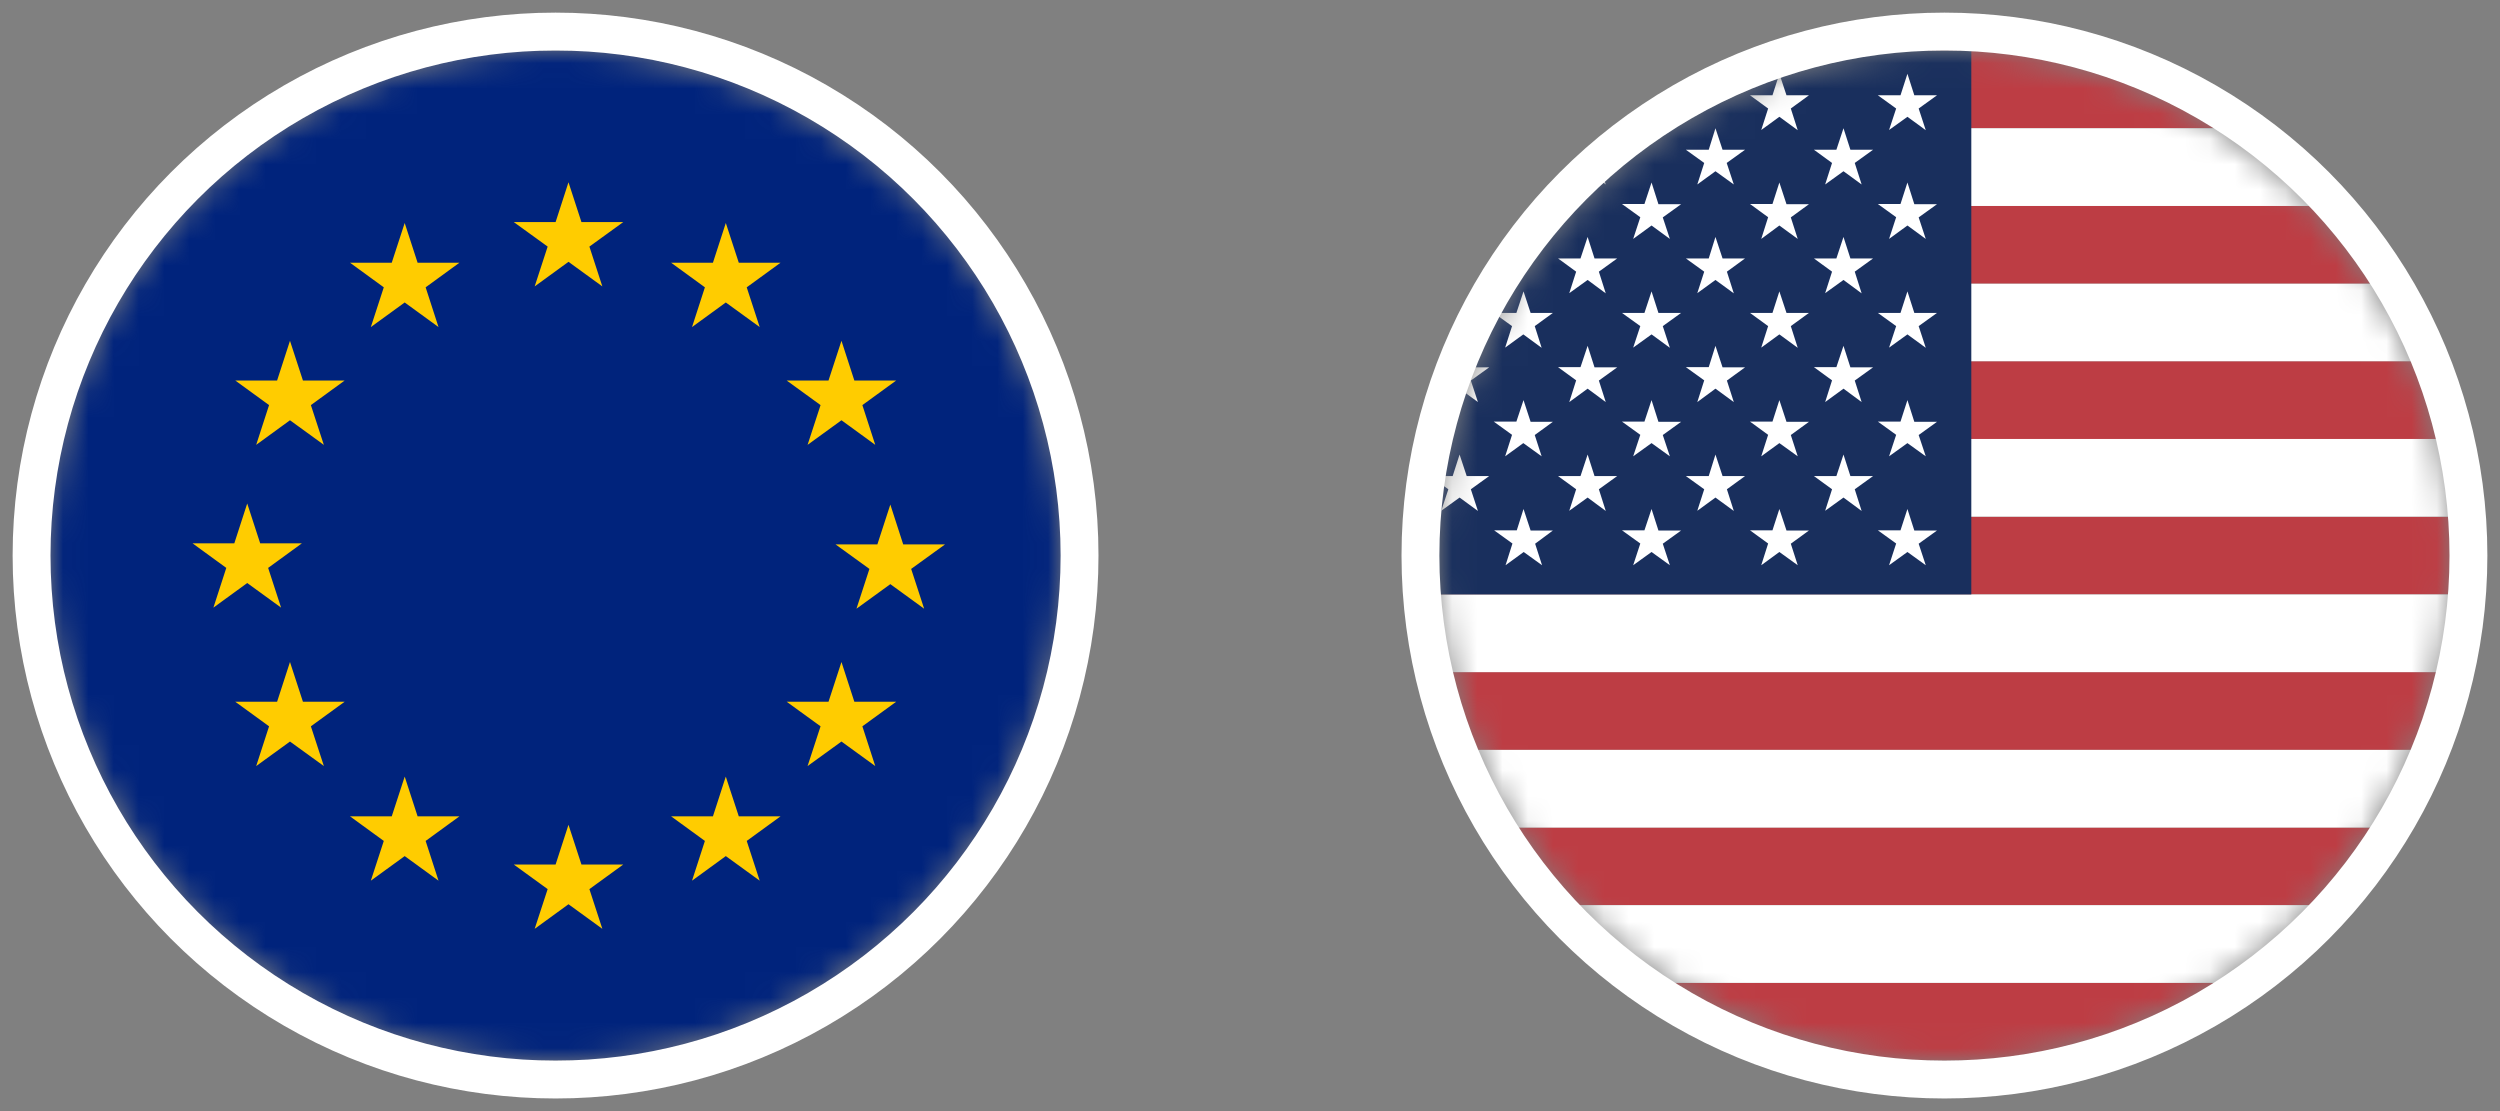
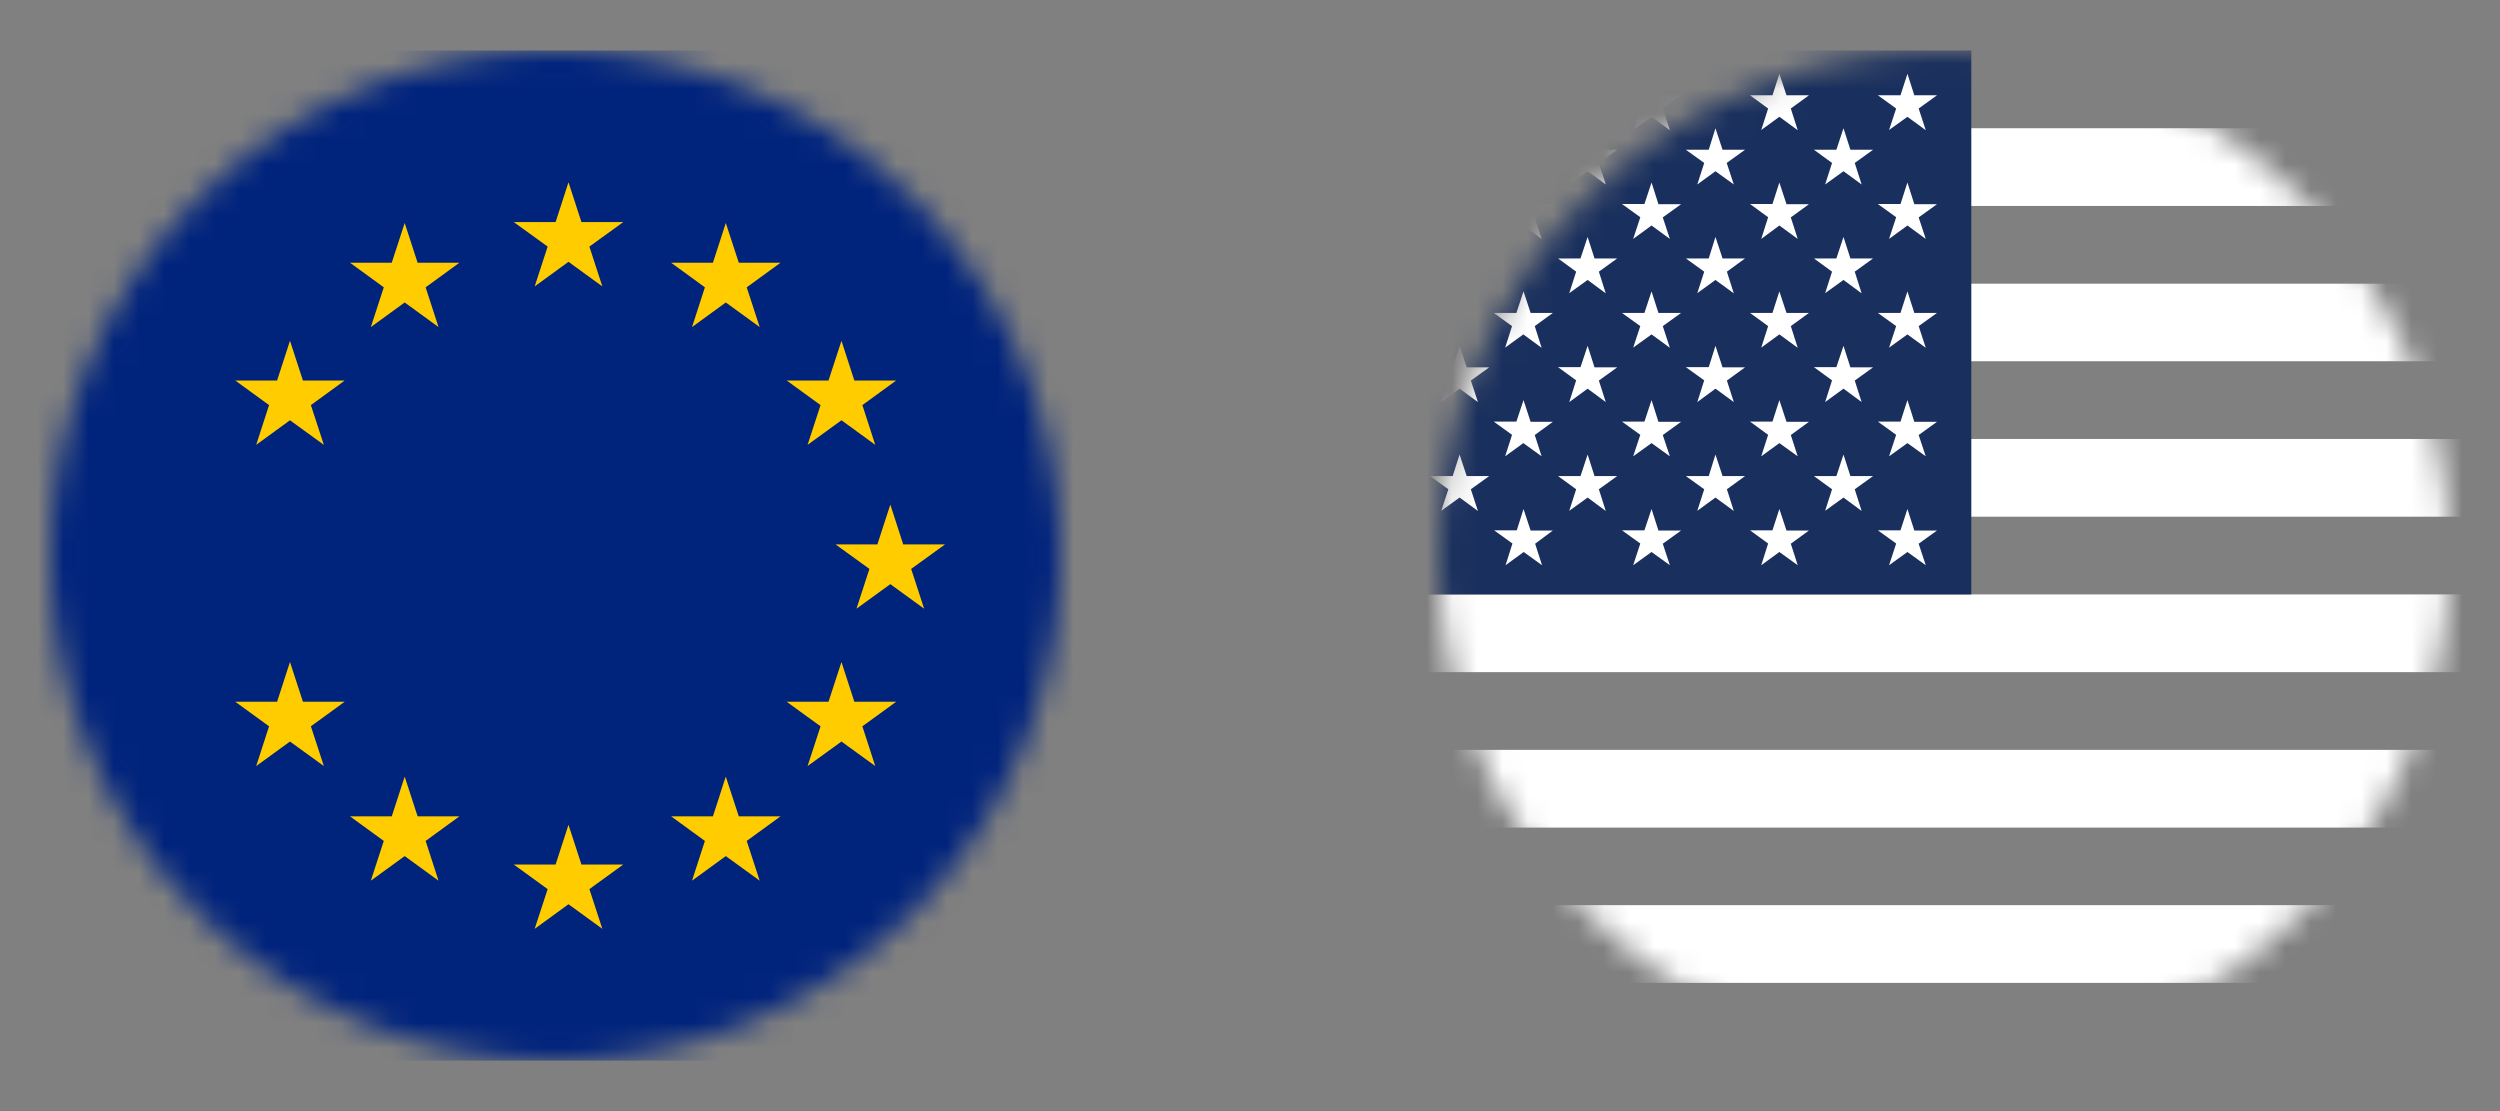
<svg xmlns="http://www.w3.org/2000/svg" width="99" height="44" viewBox="0 0 99 44" fill="none">
  <rect x="0" y="0" width="99" height="44" fill="#808080" stroke="none" />
  <mask id="mask0_1801_61930" style="mask-type:alpha" maskUnits="userSpaceOnUse" x="57" y="2" width="40" height="40">
    <circle cx="77" cy="22" r="20" fill="#C4C4C4" />
  </mask>
  <g mask="url(#mask0_1801_61930)">
-     <path fill-rule="evenodd" clip-rule="evenodd" d="M47.666 2H123.666V5.078H47.666V2ZM47.666 8.156H123.666V11.234H47.666V8.156ZM47.666 14.305H123.666V17.391H47.666V14.305ZM47.666 20.461H123.666V23.539H47.666V20.461ZM47.666 26.617H123.666V29.695H47.666V26.617ZM47.666 32.766H123.666V35.844H47.666V32.766ZM47.666 38.922H123.666V42H47.666V38.922Z" fill="#BD3D44" />
    <path fill-rule="evenodd" clip-rule="evenodd" d="M47.666 5.078H123.666V8.156H47.666V5.078ZM47.666 11.234H123.666V14.305H47.666V11.234ZM47.666 17.383H123.666V20.461H47.666V17.383ZM47.666 23.539H123.666V26.617H47.666V23.539ZM47.666 29.695H123.666V32.773H47.666V29.695ZM47.666 35.844H123.666V38.922H47.666V35.844Z" fill="white" />
    <path fill-rule="evenodd" clip-rule="evenodd" d="M47.666 2H78.064V23.539H47.666V2Z" fill="#192F5D" />
    <path fill-rule="evenodd" clip-rule="evenodd" d="M50.198 2.922L50.479 3.773H51.37L50.651 4.297L50.924 5.156L50.198 4.625L49.479 5.148L49.752 4.297L49.026 3.773H49.932L50.198 2.922ZM55.268 2.922L55.541 3.773H56.44L55.713 4.297L55.987 5.156L55.268 4.625L54.541 5.148L54.815 4.297L54.096 3.773H54.987L55.268 2.922ZM60.331 2.922L60.612 3.773H61.495L60.776 4.297L61.049 5.156L60.323 4.625L59.604 5.148L59.877 4.297L59.151 3.773H60.049L60.331 2.922ZM65.401 2.922L65.674 3.773H66.573L65.846 4.297L66.127 5.156L65.401 4.625L64.674 5.148L64.956 4.297L64.229 3.773H65.12L65.401 2.922ZM70.463 2.922L70.745 3.773H71.635L70.916 4.297L71.19 5.156L70.463 4.625L69.745 5.148L70.018 4.297L69.299 3.773H70.19L70.463 2.922ZM75.534 2.922L75.807 3.773H76.706L75.979 4.297L76.26 5.156L75.534 4.625L74.807 5.148L75.088 4.297L74.362 3.773H75.26L75.534 2.922ZM52.737 5.078L53.01 5.93H53.909L53.182 6.453L53.448 7.305L52.745 6.781L52.018 7.305L52.276 6.453L51.573 5.93H52.463L52.737 5.078ZM57.799 5.078L58.081 5.93H58.971L58.245 6.453L58.526 7.305L57.799 6.781L57.073 7.305L57.354 6.453L56.627 5.93H57.526L57.799 5.078ZM62.87 5.078L63.143 5.93H64.041L63.315 6.453L63.588 7.305L62.87 6.781L62.143 7.305L62.416 6.453L61.698 5.93H62.588L62.87 5.078ZM67.932 5.078L68.213 5.93H69.104L68.377 6.453L68.659 7.305L67.932 6.781L67.213 7.305L67.487 6.453L66.76 5.93H67.666L67.932 5.078ZM73.002 5.078L73.276 5.93H74.174L73.448 6.453L73.721 7.305L73.002 6.781L72.276 7.305L72.549 6.453L71.831 5.93H72.721L73.002 5.078ZM50.198 7.227L50.479 8.094H51.37L50.651 8.617L50.924 9.469L50.198 8.938L49.479 9.469L49.752 8.609L49.026 8.086H49.932L50.198 7.227ZM55.268 7.227L55.541 8.086H56.44L55.713 8.609L55.987 9.461L55.268 8.93L54.541 9.461L54.815 8.602L54.096 8.078H54.987L55.268 7.227ZM60.331 7.227L60.612 8.086H61.495L60.776 8.609L61.049 9.461L60.323 8.93L59.604 9.461L59.877 8.602L59.151 8.078H60.049L60.331 7.227ZM65.401 7.227L65.674 8.086H66.573L65.846 8.609L66.127 9.461L65.401 8.93L64.674 9.461L64.956 8.602L64.229 8.078H65.12L65.401 7.227ZM70.463 7.227L70.745 8.086H71.635L70.916 8.609L71.19 9.461L70.463 8.93L69.745 9.461L70.018 8.602L69.299 8.078H70.19L70.463 7.227ZM75.534 7.227L75.807 8.086H76.706L75.979 8.609L76.26 9.461L75.534 8.93L74.807 9.461L75.088 8.602L74.362 8.078H75.26L75.534 7.227ZM52.737 9.383L53.01 10.234H53.909L53.182 10.758L53.456 11.617L52.737 11.086L52.01 11.609L52.284 10.758L51.565 10.234H52.456L52.737 9.383ZM57.799 9.383L58.081 10.234H58.971L58.245 10.758L58.526 11.617L57.799 11.086L57.073 11.609L57.354 10.758L56.627 10.234H57.526L57.799 9.383ZM62.87 9.383L63.143 10.234H64.041L63.315 10.758L63.588 11.617L62.87 11.086L62.143 11.609L62.416 10.758L61.698 10.234H62.588L62.87 9.383ZM67.932 9.383L68.213 10.234H69.104L68.385 10.758L68.659 11.617L67.932 11.086L67.213 11.609L67.487 10.758L66.76 10.234H67.666L67.932 9.383ZM73.002 9.383L73.276 10.234H74.174L73.448 10.758L73.721 11.617L73.002 11.086L72.276 11.609L72.549 10.758L71.831 10.234H72.721L73.002 9.383ZM50.198 11.539L50.479 12.391H51.37L50.651 12.914L50.924 13.773L50.198 13.242L49.479 13.766L49.752 12.914L49.026 12.391H49.932L50.198 11.539ZM55.268 11.539L55.541 12.391H56.44L55.713 12.914L55.987 13.766L55.268 13.242L54.541 13.766L54.815 12.914L54.096 12.391H54.987L55.268 11.539ZM60.331 11.539L60.612 12.391H61.495L60.776 12.914L61.049 13.773L60.323 13.242L59.604 13.766L59.877 12.914L59.151 12.391H60.049L60.331 11.539ZM65.401 11.539L65.674 12.391H66.573L65.846 12.914L66.127 13.773L65.401 13.242L64.674 13.766L64.956 12.914L64.229 12.391H65.12L65.401 11.539ZM70.463 11.539L70.745 12.391H71.635L70.916 12.914L71.19 13.773L70.463 13.242L69.745 13.766L70.018 12.914L69.299 12.391H70.19L70.463 11.539ZM75.534 11.539L75.807 12.391H76.706L75.979 12.914L76.26 13.773L75.534 13.242L74.807 13.766L75.088 12.914L74.362 12.391H75.26L75.534 11.539ZM52.737 13.695L53.01 14.547H53.909L53.182 15.07L53.456 15.922L52.737 15.391L52.01 15.922L52.284 15.062L51.565 14.539H52.456L52.737 13.695ZM57.799 13.695L58.081 14.547H58.971L58.245 15.07L58.526 15.922L57.799 15.391L57.073 15.922L57.354 15.062L56.627 14.539H57.526L57.799 13.695ZM62.87 13.695L63.143 14.547H64.041L63.315 15.07L63.588 15.922L62.87 15.391L62.143 15.922L62.416 15.062L61.698 14.539H62.588L62.87 13.695ZM67.932 13.695L68.213 14.547H69.104L68.385 15.07L68.659 15.922L67.932 15.391L67.213 15.922L67.487 15.062L66.76 14.539H67.666L67.932 13.695ZM73.002 13.695L73.276 14.547H74.174L73.448 15.07L73.721 15.922L73.002 15.391L72.276 15.922L72.549 15.062L71.831 14.539H72.721L73.002 13.695ZM50.198 15.844L50.479 16.703H51.37L50.651 17.227L50.924 18.07L50.198 17.547L49.479 18.07L49.752 17.219L49.026 16.695H49.932L50.198 15.844ZM55.268 15.844L55.541 16.703H56.44L55.713 17.227L55.995 18.07L55.268 17.547L54.541 18.07L54.823 17.219L54.096 16.695H54.987L55.268 15.844ZM60.331 15.844L60.612 16.703H61.495L60.776 17.227L61.049 18.07L60.323 17.547L59.604 18.07L59.877 17.219L59.151 16.695H60.049L60.331 15.844ZM65.401 15.844L65.674 16.703H66.573L65.846 17.227L66.127 18.07L65.401 17.547L64.674 18.07L64.956 17.219L64.229 16.695H65.12L65.401 15.844ZM70.463 15.844L70.745 16.703H71.635L70.916 17.227L71.19 18.07L70.463 17.547L69.745 18.07L70.018 17.219L69.299 16.695H70.19L70.463 15.844ZM75.534 15.844L75.807 16.703H76.706L75.979 17.227L76.26 18.07L75.534 17.547L74.807 18.07L75.088 17.219L74.362 16.695H75.26L75.534 15.844ZM52.737 18L53.01 18.852H53.909L53.182 19.375L53.456 20.234L52.737 19.703L52.01 20.227L52.284 19.375L51.565 18.852H52.456L52.737 18ZM57.799 18L58.081 18.852H58.971L58.245 19.375L58.526 20.234L57.799 19.703L57.073 20.227L57.354 19.375L56.627 18.852H57.526L57.799 18ZM62.87 18L63.143 18.852H64.041L63.315 19.375L63.588 20.234L62.87 19.703L62.143 20.227L62.416 19.375L61.698 18.852H62.588L62.87 18ZM67.932 18L68.213 18.852H69.104L68.385 19.375L68.659 20.234L67.932 19.703L67.213 20.227L67.487 19.375L66.76 18.852H67.666L67.932 18ZM73.002 18L73.276 18.852H74.174L73.448 19.375L73.721 20.234L73.002 19.703L72.276 20.227L72.549 19.375L71.831 18.852H72.721L73.002 18ZM50.198 20.156L50.479 21.008H51.37L50.651 21.531L50.924 22.383L50.198 21.859L49.479 22.383L49.752 21.523L49.026 21H49.932L50.198 20.156ZM55.268 20.156L55.541 21.008H56.44L55.713 21.531L55.995 22.383L55.268 21.859L54.541 22.383L54.823 21.523L54.096 21H54.987L55.268 20.156ZM60.331 20.156L60.612 21.008H61.495L60.791 21.531L61.065 22.383L60.338 21.859L59.62 22.383L59.893 21.523L59.166 21H60.065L60.331 20.156ZM65.401 20.156L65.674 21.008H66.573L65.846 21.531L66.127 22.383L65.401 21.859L64.674 22.383L64.956 21.523L64.229 21H65.12L65.401 20.156ZM70.463 20.156L70.745 21.008H71.635L70.916 21.531L71.19 22.383L70.463 21.859L69.745 22.383L70.018 21.523L69.299 21H70.19L70.463 20.156ZM75.534 20.156L75.807 21.008H76.706L75.979 21.531L76.26 22.383L75.534 21.859L74.807 22.383L75.088 21.523L74.362 21H75.26L75.534 20.156Z" fill="white" />
  </g>
-   <circle cx="77" cy="22" r="20.75" stroke="white" stroke-width="1.5" />
  <mask id="mask1_1801_61930" style="mask-type:alpha" maskUnits="userSpaceOnUse" x="2" y="2" width="40" height="40">
    <circle cx="22" cy="22" r="20" fill="#C4C4C4" />
  </mask>
  <g mask="url(#mask1_1801_61930)">
    <path d="M60.665 2H-15.335V42H60.665V2Z" fill="#00237C" />
    <path d="M22.512 7.218L23.025 8.794H24.681L23.34 9.765L23.853 11.342L22.512 10.368L21.173 11.342L21.687 9.765L20.345 8.794H22.002L22.512 7.218Z" fill="#FFCC00" />
    <path d="M22.512 32.661L23.025 34.235H24.681L23.34 35.209L23.853 36.782L22.512 35.808L21.173 36.782L21.687 35.209L20.345 34.235H22.002L22.512 32.661Z" fill="#FFCC00" />
    <path d="M35.257 19.981L35.767 21.558H37.424L36.082 22.529L36.596 24.105L35.257 23.132L33.916 24.105L34.429 22.529L33.087 21.558H34.744L35.257 19.981Z" fill="#FFCC00" />
-     <path d="M9.79 19.938L10.303 21.515H11.956L10.618 22.489L11.131 24.062L9.79 23.088L8.451 24.062L8.961 22.489L7.623 21.515H9.279L9.79 19.938Z" fill="#FFCC00" />
    <path d="M11.483 13.495L11.996 15.068H13.649L12.311 16.042L12.825 17.616L11.483 16.642L10.145 17.616L10.655 16.042L9.316 15.068H10.973L11.483 13.495Z" fill="#FFCC00" />
    <path d="M16.026 8.831L16.537 10.404H18.193L16.855 11.378L17.365 12.952L16.026 11.978L14.685 12.952L15.198 11.378L13.86 10.404H15.513L16.026 8.831Z" fill="#FFCC00" />
    <path d="M33.322 13.495L33.832 15.068H35.489L34.15 16.042L34.66 17.616L33.322 16.642L31.98 17.616L32.494 16.042L31.152 15.068H32.809L33.322 13.495Z" fill="#FFCC00" />
    <path d="M28.742 8.831L29.256 10.404H30.909L29.57 11.378L30.084 12.952L28.742 11.978L27.404 12.952L27.914 11.378L26.576 10.404H28.232L28.742 8.831Z" fill="#FFCC00" />
    <path d="M11.483 26.215L11.996 27.789H13.649L12.311 28.762L12.825 30.336L11.483 29.365L10.145 30.336L10.655 28.762L9.316 27.789H10.973L11.483 26.215Z" fill="#FFCC00" />
    <path d="M16.026 30.754L16.537 32.327H18.193L16.855 33.301L17.365 34.875L16.026 33.901L14.685 34.875L15.198 33.301L13.86 32.327H15.513L16.026 30.754Z" fill="#FFCC00" />
    <path d="M33.322 26.215L33.832 27.789H35.489L34.15 28.762L34.66 30.336L33.322 29.365L31.98 30.336L32.494 28.762L31.152 27.789H32.809L33.322 26.215Z" fill="#FFCC00" />
    <path d="M28.742 30.754L29.256 32.327H30.909L29.57 33.301L30.084 34.875L28.742 33.901L27.404 34.875L27.914 33.301L26.576 32.327H28.232L28.742 30.754Z" fill="#FFCC00" />
  </g>
-   <circle cx="22" cy="22" r="20.75" stroke="white" stroke-width="1.5" />
</svg>